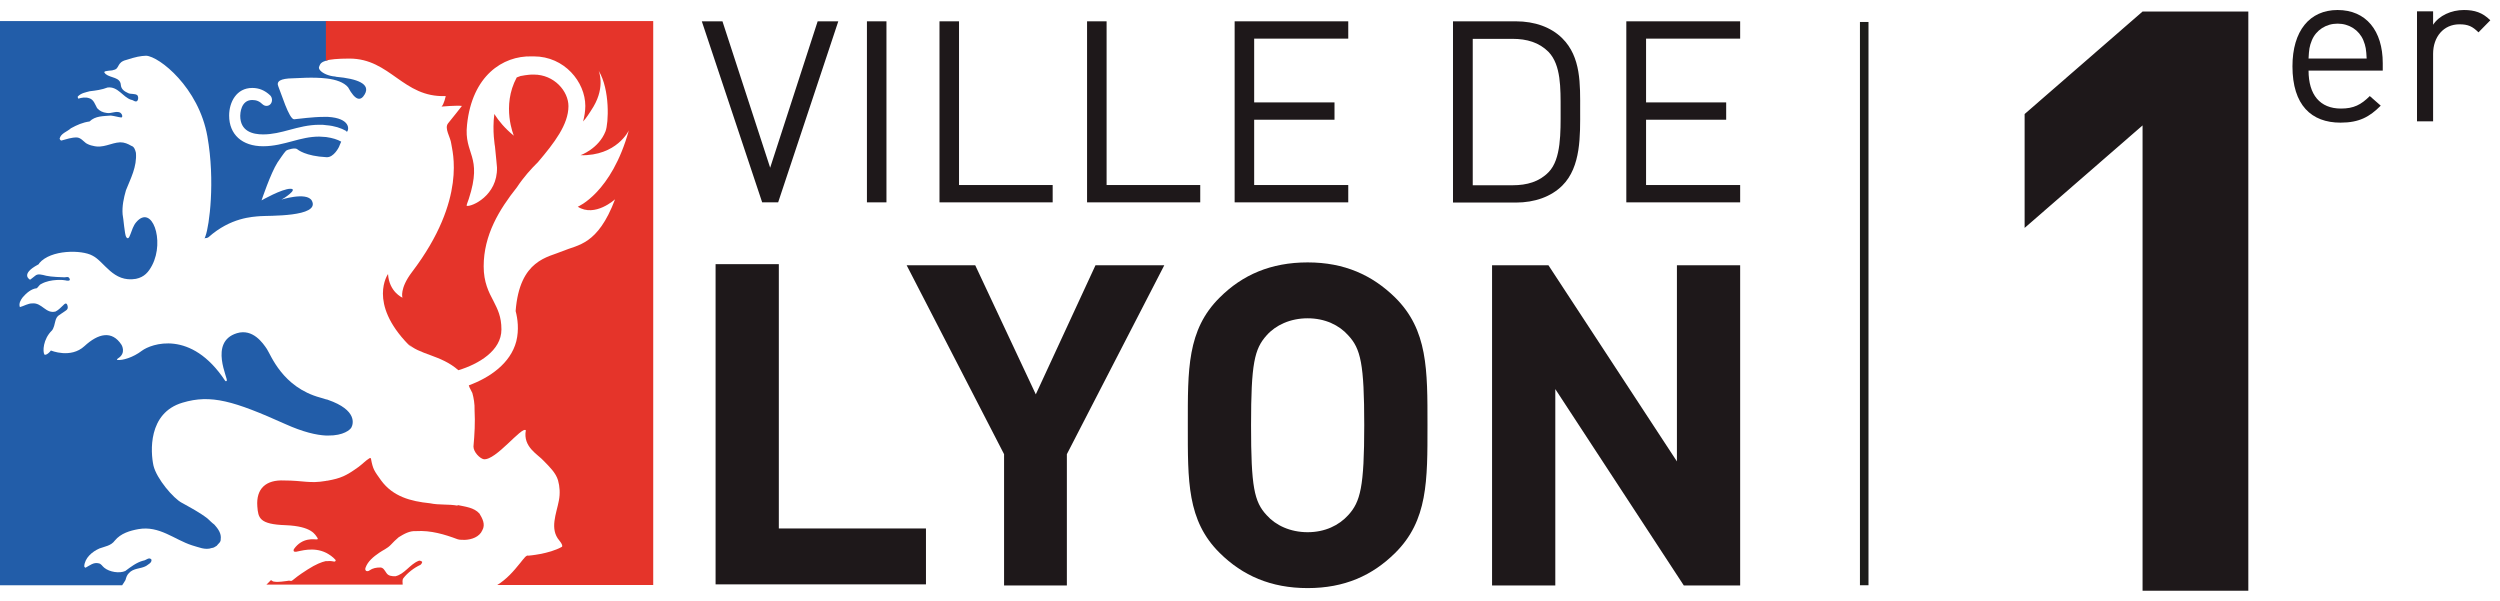
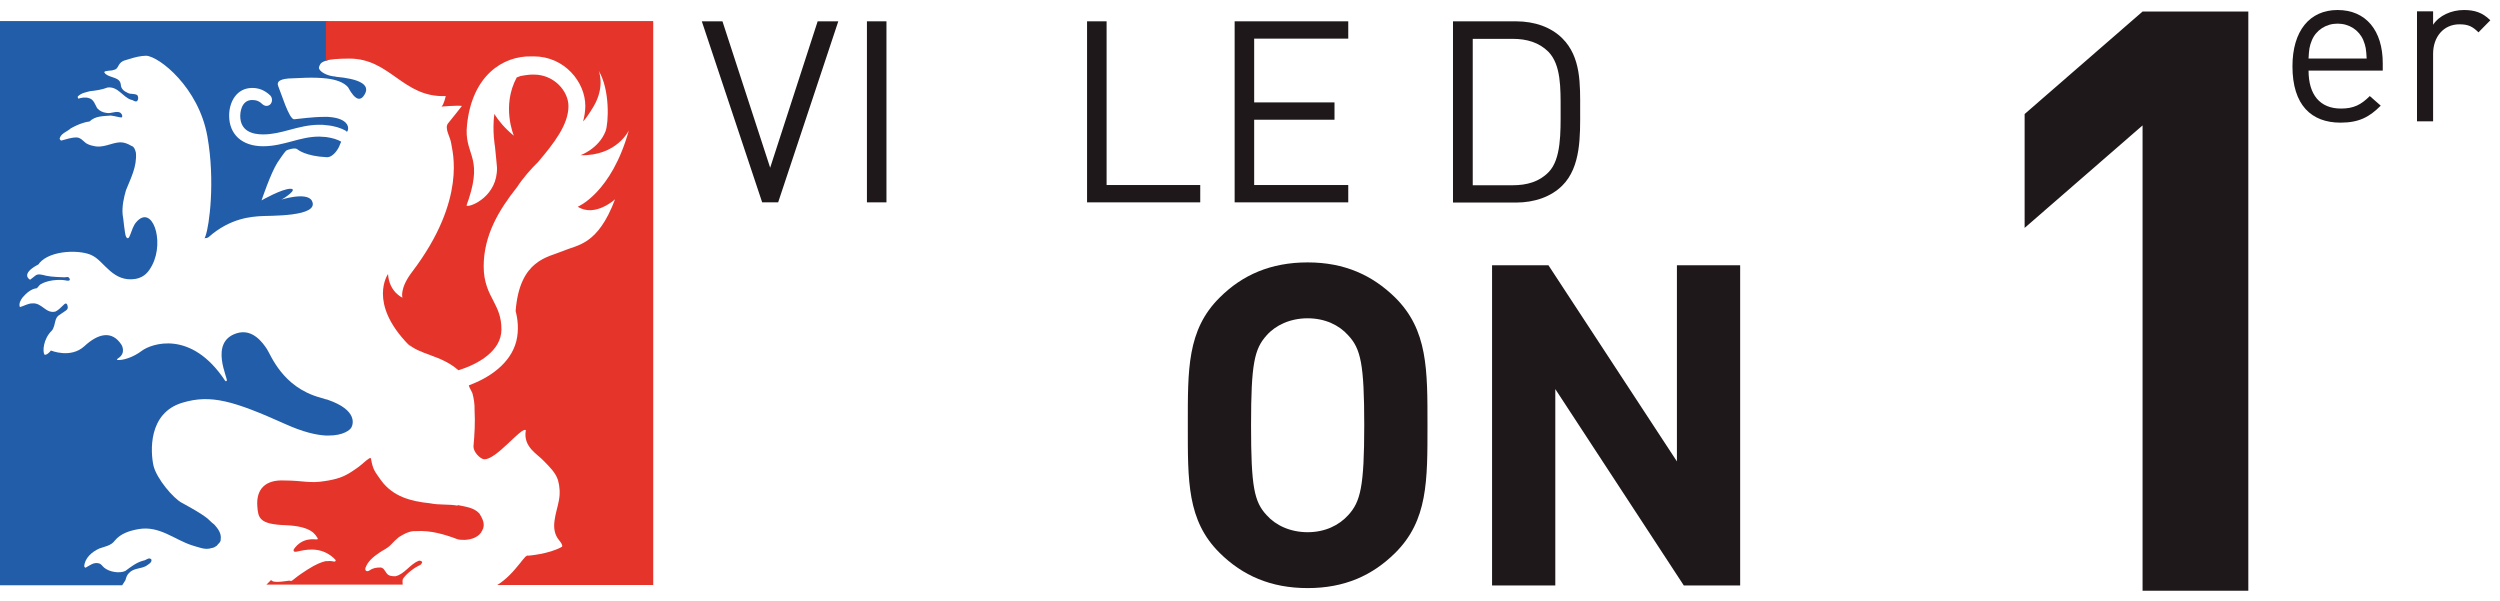
<svg xmlns="http://www.w3.org/2000/svg" width="237" height="57" viewBox="0 0 237 57" fill="none">
  <path d="M73.769 19.183H72.254L66.532 2.021H68.489L73.012 15.9L77.514 2.021H79.47L73.769 19.183Z" fill="#1E181A" />
  <path d="M84.036 2.021H82.185V19.183H84.036V2.021Z" fill="#1E181A" />
-   <path d="M89.064 19.183V2.021H90.915V17.541H99.793V19.183H89.064Z" fill="#1E181A" />
  <path d="M103.054 19.183V2.021H104.905V17.541H113.783V19.183H103.054Z" fill="#1E181A" />
  <path d="M117.044 19.183V2.021H127.815V3.662H118.895V9.708H126.511V11.35H118.895V17.541H127.815V19.183H117.044Z" fill="#1E181A" />
  <path d="M148.095 17.604C147.043 18.642 145.507 19.203 143.698 19.203H137.744V2.021H143.698C145.507 2.021 147.043 2.582 148.095 3.621C149.904 5.407 149.799 8.025 149.799 10.415C149.799 12.804 149.904 15.817 148.095 17.604ZM146.811 4.93C145.907 4.015 144.729 3.683 143.403 3.683H139.616V17.562H143.403C144.75 17.562 145.928 17.23 146.811 16.316C148.01 15.09 147.947 12.534 147.947 10.435C147.947 8.337 147.989 6.176 146.811 4.93Z" fill="#1E181A" />
-   <path d="M154.175 19.183V2.021H164.967V3.662H156.047V9.708H163.642V11.35H156.047V17.541H164.967V19.183H154.175Z" fill="#1E181A" />
-   <path d="M67.837 55.398V25.042H73.833V50.099H87.781V55.398H67.837Z" fill="#1E181A" />
-   <path d="M101.139 43.056V55.501H95.186V43.056L85.95 25.146H92.451L98.194 37.384L103.853 25.146H110.375L101.139 43.056Z" fill="#1E181A" />
  <path d="M132.254 52.426C130.087 54.566 127.457 55.751 123.965 55.751C120.473 55.751 117.801 54.566 115.634 52.426C112.521 49.351 112.605 45.57 112.605 40.313C112.605 35.057 112.521 31.275 115.634 28.2C117.78 26.06 120.473 24.876 123.965 24.876C127.457 24.876 130.087 26.081 132.254 28.2C135.367 31.275 135.325 35.057 135.325 40.313C135.325 45.57 135.367 49.351 132.254 52.426ZM127.815 31.794C126.952 30.818 125.606 30.174 123.965 30.174C122.324 30.174 120.936 30.818 120.073 31.794C118.916 33.083 118.6 34.475 118.6 40.313C118.6 46.152 118.895 47.565 120.073 48.832C120.936 49.808 122.324 50.453 123.965 50.453C125.606 50.453 126.931 49.808 127.815 48.832C128.972 47.565 129.33 46.152 129.33 40.313C129.33 34.475 128.993 33.062 127.815 31.794Z" fill="#1E181A" />
  <path d="M159.624 55.501L147.443 36.885V55.501H141.447V25.146H146.791L158.972 43.741V25.146H164.967V55.501H159.624Z" fill="#1E181A" />
  <path d="M31.799 7.257C31.462 7.236 31.168 7.153 30.916 7.049C30.432 6.841 30.137 6.529 30.263 6.301C30.348 6.093 30.39 5.865 31.063 5.719V2H-0.01V55.481H11.582C11.687 55.314 11.813 55.148 11.898 54.982C11.961 54.753 12.024 54.525 12.213 54.338C12.655 53.839 13.328 53.943 13.854 53.652C14.064 53.486 14.401 53.361 14.359 53.05C14.127 52.759 13.854 53.133 13.559 53.154C12.949 53.32 12.402 53.735 11.877 54.13C11.329 54.379 10.383 54.234 9.878 53.818C9.689 53.673 9.604 53.444 9.352 53.403C8.868 53.278 8.51 53.611 8.111 53.818C8.048 53.818 8.006 53.735 7.985 53.694C8.027 52.904 8.721 52.302 9.436 51.99C9.941 51.803 10.53 51.741 10.888 51.242C11.456 50.556 12.318 50.307 13.118 50.162C15.116 49.808 16.526 51.159 18.209 51.699C18.819 51.865 19.45 52.177 20.081 51.948C20.25 51.948 20.397 51.824 20.544 51.741C20.691 51.533 20.944 51.408 20.923 51.117C21.007 50.577 20.67 50.12 20.313 49.725C20.081 49.559 19.871 49.331 19.66 49.144C18.903 48.562 18.061 48.125 17.241 47.668C16.442 47.253 14.843 45.383 14.548 44.136C14.275 42.869 14.001 39.15 17.304 38.173C19.997 37.363 22.164 38.007 27.066 40.209C28.728 40.957 29.99 41.248 30.916 41.29C30.916 41.29 30.937 41.29 30.958 41.29C31 41.29 31.042 41.29 31.084 41.29C32.578 41.31 33.209 40.729 33.314 40.521C33.482 40.209 33.903 38.88 31.084 37.903C31.084 37.903 31 37.861 30.937 37.861C30.937 37.861 30.937 37.861 30.916 37.861C30.747 37.799 30.579 37.758 30.369 37.695C26.771 36.719 25.677 33.644 25.299 33.083C24.92 32.522 23.973 31.13 22.458 31.587C19.745 32.418 21.701 36.012 21.491 36.095C21.428 36.199 21.343 36.095 21.343 36.095C18.104 31.192 14.317 32.605 13.454 33.249C12.613 33.893 11.603 34.184 11.14 34.122C10.993 34.122 11.182 33.976 11.182 33.976C12.003 33.477 11.519 32.688 11.519 32.688C10.614 31.296 9.31 31.608 8.006 32.813C6.701 34.018 4.829 33.228 4.829 33.228C4.429 33.727 4.219 33.623 4.219 33.623C4.029 33.353 4.072 32.148 4.934 31.317C4.934 31.317 5.102 31.15 5.229 30.506C5.376 29.862 5.628 29.904 6.175 29.488C6.365 29.364 6.491 29.26 6.386 28.927C6.28 28.595 6.028 28.907 6.028 28.907C5.797 29.114 5.565 29.384 5.271 29.53C4.345 29.779 3.987 28.678 3.062 28.761C2.641 28.761 2.283 29.01 1.884 29.114C1.757 28.761 1.968 28.429 2.157 28.179C2.494 27.785 2.978 27.369 3.482 27.327C3.651 27.203 3.714 26.995 3.924 26.912C4.808 26.413 6.112 26.538 6.217 26.579C6.323 26.621 6.764 26.683 6.575 26.372C6.47 26.206 6.344 26.268 6.133 26.289C5.923 26.289 4.808 26.247 4.387 26.143C3.966 26.039 3.588 25.915 3.335 26.143C3.167 26.289 2.851 26.517 2.851 26.517C2.851 26.517 1.863 26.018 3.609 25.084C3.735 25.021 3.714 24.959 3.714 24.959C4.808 23.65 7.753 23.671 8.763 24.232C9.899 24.793 10.719 26.808 12.886 26.434C13.686 26.268 14.085 25.79 14.422 25.146C15.642 22.798 14.401 19.307 12.907 21.073C12.381 21.676 12.318 22.985 11.961 22.466C11.813 22.237 11.708 20.7 11.624 20.326C11.561 19.557 11.729 18.767 11.94 18.04C12.381 16.918 12.992 15.817 12.886 14.487C12.823 14.238 12.739 13.905 12.444 13.822C12.129 13.635 11.792 13.49 11.393 13.49C10.509 13.531 9.773 14.092 8.805 13.822C8.574 13.781 8.363 13.698 8.153 13.573C7.879 13.365 7.669 13.074 7.311 13.033C6.785 13.012 6.302 13.199 5.818 13.324C5.734 13.324 5.691 13.22 5.649 13.157C5.755 12.638 6.365 12.492 6.722 12.16C7.29 11.848 7.858 11.599 8.489 11.516C9.036 10.976 9.794 11.017 10.509 10.955C10.867 10.996 11.182 11.1 11.519 11.142C11.519 11.121 11.561 11.1 11.582 11.08C11.624 10.934 11.519 10.747 11.372 10.664C10.951 10.498 10.572 10.789 10.109 10.706C9.752 10.664 9.436 10.519 9.205 10.249C9.015 9.916 8.889 9.438 8.468 9.314C8.111 9.189 7.753 9.251 7.417 9.355C7.417 9.272 7.311 9.21 7.395 9.127C7.711 8.815 8.132 8.753 8.51 8.649C9.078 8.586 9.668 8.503 10.194 8.296C11.182 8.171 11.624 9.189 12.424 9.459C12.634 9.459 12.886 9.791 13.055 9.501C13.118 9.355 13.118 9.189 13.034 9.043C12.823 8.836 12.36 8.96 12.129 8.815C11.813 8.669 11.498 8.482 11.456 8.067C11.414 7.298 10.488 7.402 10.025 7.028C9.983 7.007 9.92 6.903 9.878 6.841C9.92 6.675 10.635 6.716 10.761 6.633C11.372 6.529 11.035 5.906 11.982 5.678C12.886 5.387 13.307 5.304 13.854 5.283C15.095 5.345 18.84 8.296 19.66 12.929C20.418 17.209 19.829 21.427 19.492 22.341C19.45 22.486 19.408 22.569 19.387 22.611C19.408 22.59 19.45 22.569 19.471 22.569C19.618 22.59 19.766 22.486 19.766 22.486C21.869 20.616 23.931 20.554 24.667 20.492C25.362 20.429 30.369 20.596 29.569 19.037C29.085 18.123 26.498 18.975 26.666 18.933C26.834 18.871 28.328 17.895 27.529 17.895C26.729 17.895 24.794 18.996 24.794 18.996C24.794 18.996 25.656 16.419 26.308 15.401C26.456 15.194 26.918 14.487 27.108 14.3C27.276 14.155 27.991 13.989 28.16 14.134C28.244 14.196 28.938 14.799 30.958 14.903C31.652 14.944 32.136 13.926 32.136 13.926L32.22 13.718L32.346 13.428C31.988 13.22 31.505 13.074 30.916 12.991C30.705 12.991 30.495 12.95 30.263 12.95C29.359 12.95 28.559 13.157 27.718 13.386C26.855 13.614 25.972 13.864 24.941 13.864C22.942 13.864 21.722 12.742 21.722 10.955C21.722 9.688 22.416 8.337 23.91 8.337C24.562 8.337 25.109 8.566 25.614 9.043C25.824 9.251 25.846 9.625 25.656 9.854C25.467 10.082 25.13 10.103 24.899 9.895C24.604 9.604 24.31 9.48 23.91 9.48C22.816 9.48 22.774 10.809 22.774 10.976C22.774 12.451 23.952 12.742 24.941 12.742C25.824 12.742 26.624 12.534 27.465 12.306C28.328 12.077 29.233 11.828 30.284 11.828C30.516 11.828 30.726 11.828 30.937 11.869C31.715 11.931 32.325 12.139 32.809 12.409C32.851 12.451 32.872 12.472 32.872 12.513C33.124 12.306 33.23 11.204 31.084 11.08C31.084 11.08 30.979 11.08 30.916 11.08C30.916 11.08 30.81 11.08 30.747 11.08C29.59 11.08 28.37 11.267 27.886 11.308C27.402 11.329 26.624 8.732 26.392 8.212C26.161 7.693 26.603 7.444 27.739 7.423C28.139 7.423 29.653 7.277 31 7.444C31.841 7.548 32.599 7.797 32.998 8.275C33.693 9.563 34.197 9.604 34.576 8.94C35.144 7.963 33.903 7.464 31.841 7.277" fill="#225DA9" />
  <path d="M43.391 47.938C42.507 47.772 41.645 47.897 40.761 47.71C38.91 47.523 37.248 47.066 36.133 45.549C35.481 44.635 35.355 44.51 35.165 43.471C35.165 43.409 35.081 43.43 35.039 43.43C34.639 43.679 34.345 44.011 33.966 44.282C32.809 45.113 32.304 45.341 31.042 45.57C31 45.57 30.937 45.57 30.895 45.591C29.338 45.861 28.749 45.549 26.94 45.549C25.215 45.466 24.268 46.318 24.394 48.001C24.478 49.102 24.583 49.705 27.087 49.788C29.59 49.892 29.885 50.702 30.095 50.993C30.095 50.993 30.2 51.138 30.011 51.138C29.822 51.138 28.665 50.91 27.865 52.052C27.865 52.052 27.697 52.364 28.097 52.302C28.433 52.26 29.695 51.803 30.916 52.406C31.231 52.572 31.547 52.779 31.82 53.091C31.82 53.091 31.841 53.257 31.673 53.237C31.589 53.237 31.399 53.154 31.042 53.195C31.042 53.195 30.937 53.195 30.874 53.195C30.495 53.278 29.948 53.486 29.169 53.985C27.402 55.107 27.844 55.127 27.402 55.044C27.402 55.044 25.993 55.294 25.803 55.065C25.762 55.023 25.698 54.982 25.656 55.023C25.53 55.169 25.362 55.314 25.257 55.418H38.174C38.174 55.19 38.111 55.003 38.237 54.816C38.636 54.296 39.268 53.818 39.857 53.548C39.941 53.486 40.067 53.299 40.004 53.237C39.878 53.174 39.794 53.112 39.667 53.174C38.847 53.507 38.342 54.442 37.479 54.629C37.143 54.629 36.806 54.608 36.617 54.296C36.47 54.089 36.343 53.798 36.049 53.798C35.67 53.798 35.334 53.86 35.039 54.068C34.955 54.13 34.85 54.172 34.724 54.13C34.597 54.047 34.618 53.901 34.66 53.798C34.871 53.216 35.397 52.779 35.944 52.406C36.301 52.156 36.722 51.99 37.038 51.658C37.269 51.408 37.522 51.159 37.795 50.93C38.3 50.619 38.826 50.307 39.457 50.349C40.845 50.266 42.15 50.66 43.37 51.117C43.58 51.2 43.854 51.159 44.064 51.18C44.695 51.159 45.453 50.91 45.726 50.266C46.042 49.705 45.726 49.144 45.453 48.686C44.927 48.105 44.127 48.042 43.37 47.876M30.895 2V5.74C31.294 5.636 31.947 5.553 33.125 5.553C37.017 5.553 38.195 9.272 42.255 9.106C42.255 9.106 42.087 9.916 41.855 10.103C41.855 10.103 43.286 9.978 43.791 10.041C43.791 10.041 42.886 11.204 42.486 11.682C42.087 12.16 42.718 13.012 42.781 13.635C42.844 14.238 44.338 18.85 39.057 25.79C37.858 27.369 38.153 28.221 38.153 28.221C38.153 28.221 36.89 27.681 36.785 25.977C36.785 25.977 34.85 28.699 38.721 32.667C38.826 32.771 38.952 32.875 39.078 32.979L38.615 32.522C39.709 33.644 41.792 33.623 43.454 35.098C45.368 34.516 47.535 33.249 47.535 31.233C47.535 30.008 47.178 29.322 46.778 28.532C46.336 27.701 45.852 26.766 45.852 25.25C45.852 22.279 47.325 19.868 49.008 17.749C49.639 16.793 50.354 16.004 51.007 15.36C52.542 13.552 53.889 11.807 53.889 10.062C53.889 8.649 52.542 7.07 50.607 7.07C50.439 7.07 50.27 7.07 50.123 7.09C49.892 7.111 49.639 7.153 49.429 7.194C49.387 7.194 49.366 7.194 49.324 7.215C49.218 7.257 49.092 7.298 48.987 7.34C47.514 10.062 48.714 12.867 48.714 12.867C47.872 12.181 47.283 11.474 46.862 10.809C46.652 12.409 46.925 13.905 46.925 13.905C47.009 14.861 47.115 15.692 47.115 15.879C47.178 18.559 44.695 19.619 44.254 19.515C44.19 19.474 44.359 19.12 44.443 18.85C45.789 14.716 43.959 14.674 44.275 11.828C44.758 7.174 47.662 5.283 50.376 5.345C50.46 5.345 50.523 5.345 50.607 5.345C53.51 5.345 55.488 7.776 55.488 10.041C55.488 10.539 55.404 11.038 55.277 11.516C55.551 11.225 55.845 10.789 56.266 10.103C57.402 8.171 56.75 6.696 56.75 6.696C57.844 8.503 57.697 11.703 57.402 12.451C56.75 14.113 55.025 14.716 55.025 14.716C58.475 14.799 59.611 12.368 59.611 12.368C57.97 18.289 54.772 19.598 54.772 19.598C56.413 20.637 58.307 18.892 58.307 18.892C56.666 23.255 54.772 23.193 53.363 23.795C51.974 24.398 49.261 24.585 48.882 29.488C49.071 30.195 49.218 31.254 48.945 32.355C48.398 34.454 46.42 35.804 44.443 36.532C44.485 36.636 44.506 36.719 44.506 36.719L44.779 37.259C44.906 37.716 45.011 38.298 44.99 38.9C45.053 40.022 44.99 41.165 44.885 42.329C44.885 42.848 45.474 43.451 45.852 43.534C47.009 43.679 49.471 40.376 49.849 40.791C49.555 42.391 51.007 43.077 51.554 43.7C52.08 44.24 52.69 44.822 52.9 45.528C53.068 46.131 53.11 46.775 52.984 47.44C52.753 48.686 52.08 50.141 53.026 51.242C53.447 51.761 53.258 51.845 53.258 51.845C52.037 52.53 50.102 52.676 50.102 52.676C49.892 52.593 49.681 52.925 49.324 53.361C48.671 54.172 48.04 54.899 47.136 55.46H61.925V2H30.853H30.895Z" fill="#E5342A" />
-   <path d="M176.728 2.083V55.481" stroke="#1D1D1B" stroke-width="0.81" />
  <path d="M213.141 56H203.115V11.889L191.934 21.606V10.81L203.115 1.093H213.141V56Z" fill="#1E181A" />
  <path d="M225.885 6.69H218.851C218.851 8.979 219.931 10.292 221.923 10.292C223.131 10.292 223.83 9.932 224.656 9.106L225.694 10.017C224.635 11.076 223.66 11.627 221.881 11.627C219.126 11.627 217.325 9.974 217.325 6.288C217.325 2.919 218.957 0.949 221.605 0.949C224.296 0.949 225.885 2.898 225.885 5.991V6.69ZM224.359 5.546C224.317 4.699 224.275 4.381 224.042 3.809C223.639 2.855 222.707 2.241 221.605 2.241C220.503 2.241 219.571 2.855 219.169 3.809C218.935 4.381 218.893 4.699 218.851 5.546H224.359Z" fill="#1E181A" />
  <path d="M236.082 1.923L234.959 3.067C234.387 2.495 233.963 2.305 233.158 2.305C231.633 2.305 230.658 3.512 230.658 5.101V11.5H229.132V1.076H230.658V2.347C231.23 1.478 232.374 0.949 233.582 0.949C234.578 0.949 235.34 1.182 236.082 1.923Z" fill="#1E181A" />
</svg>